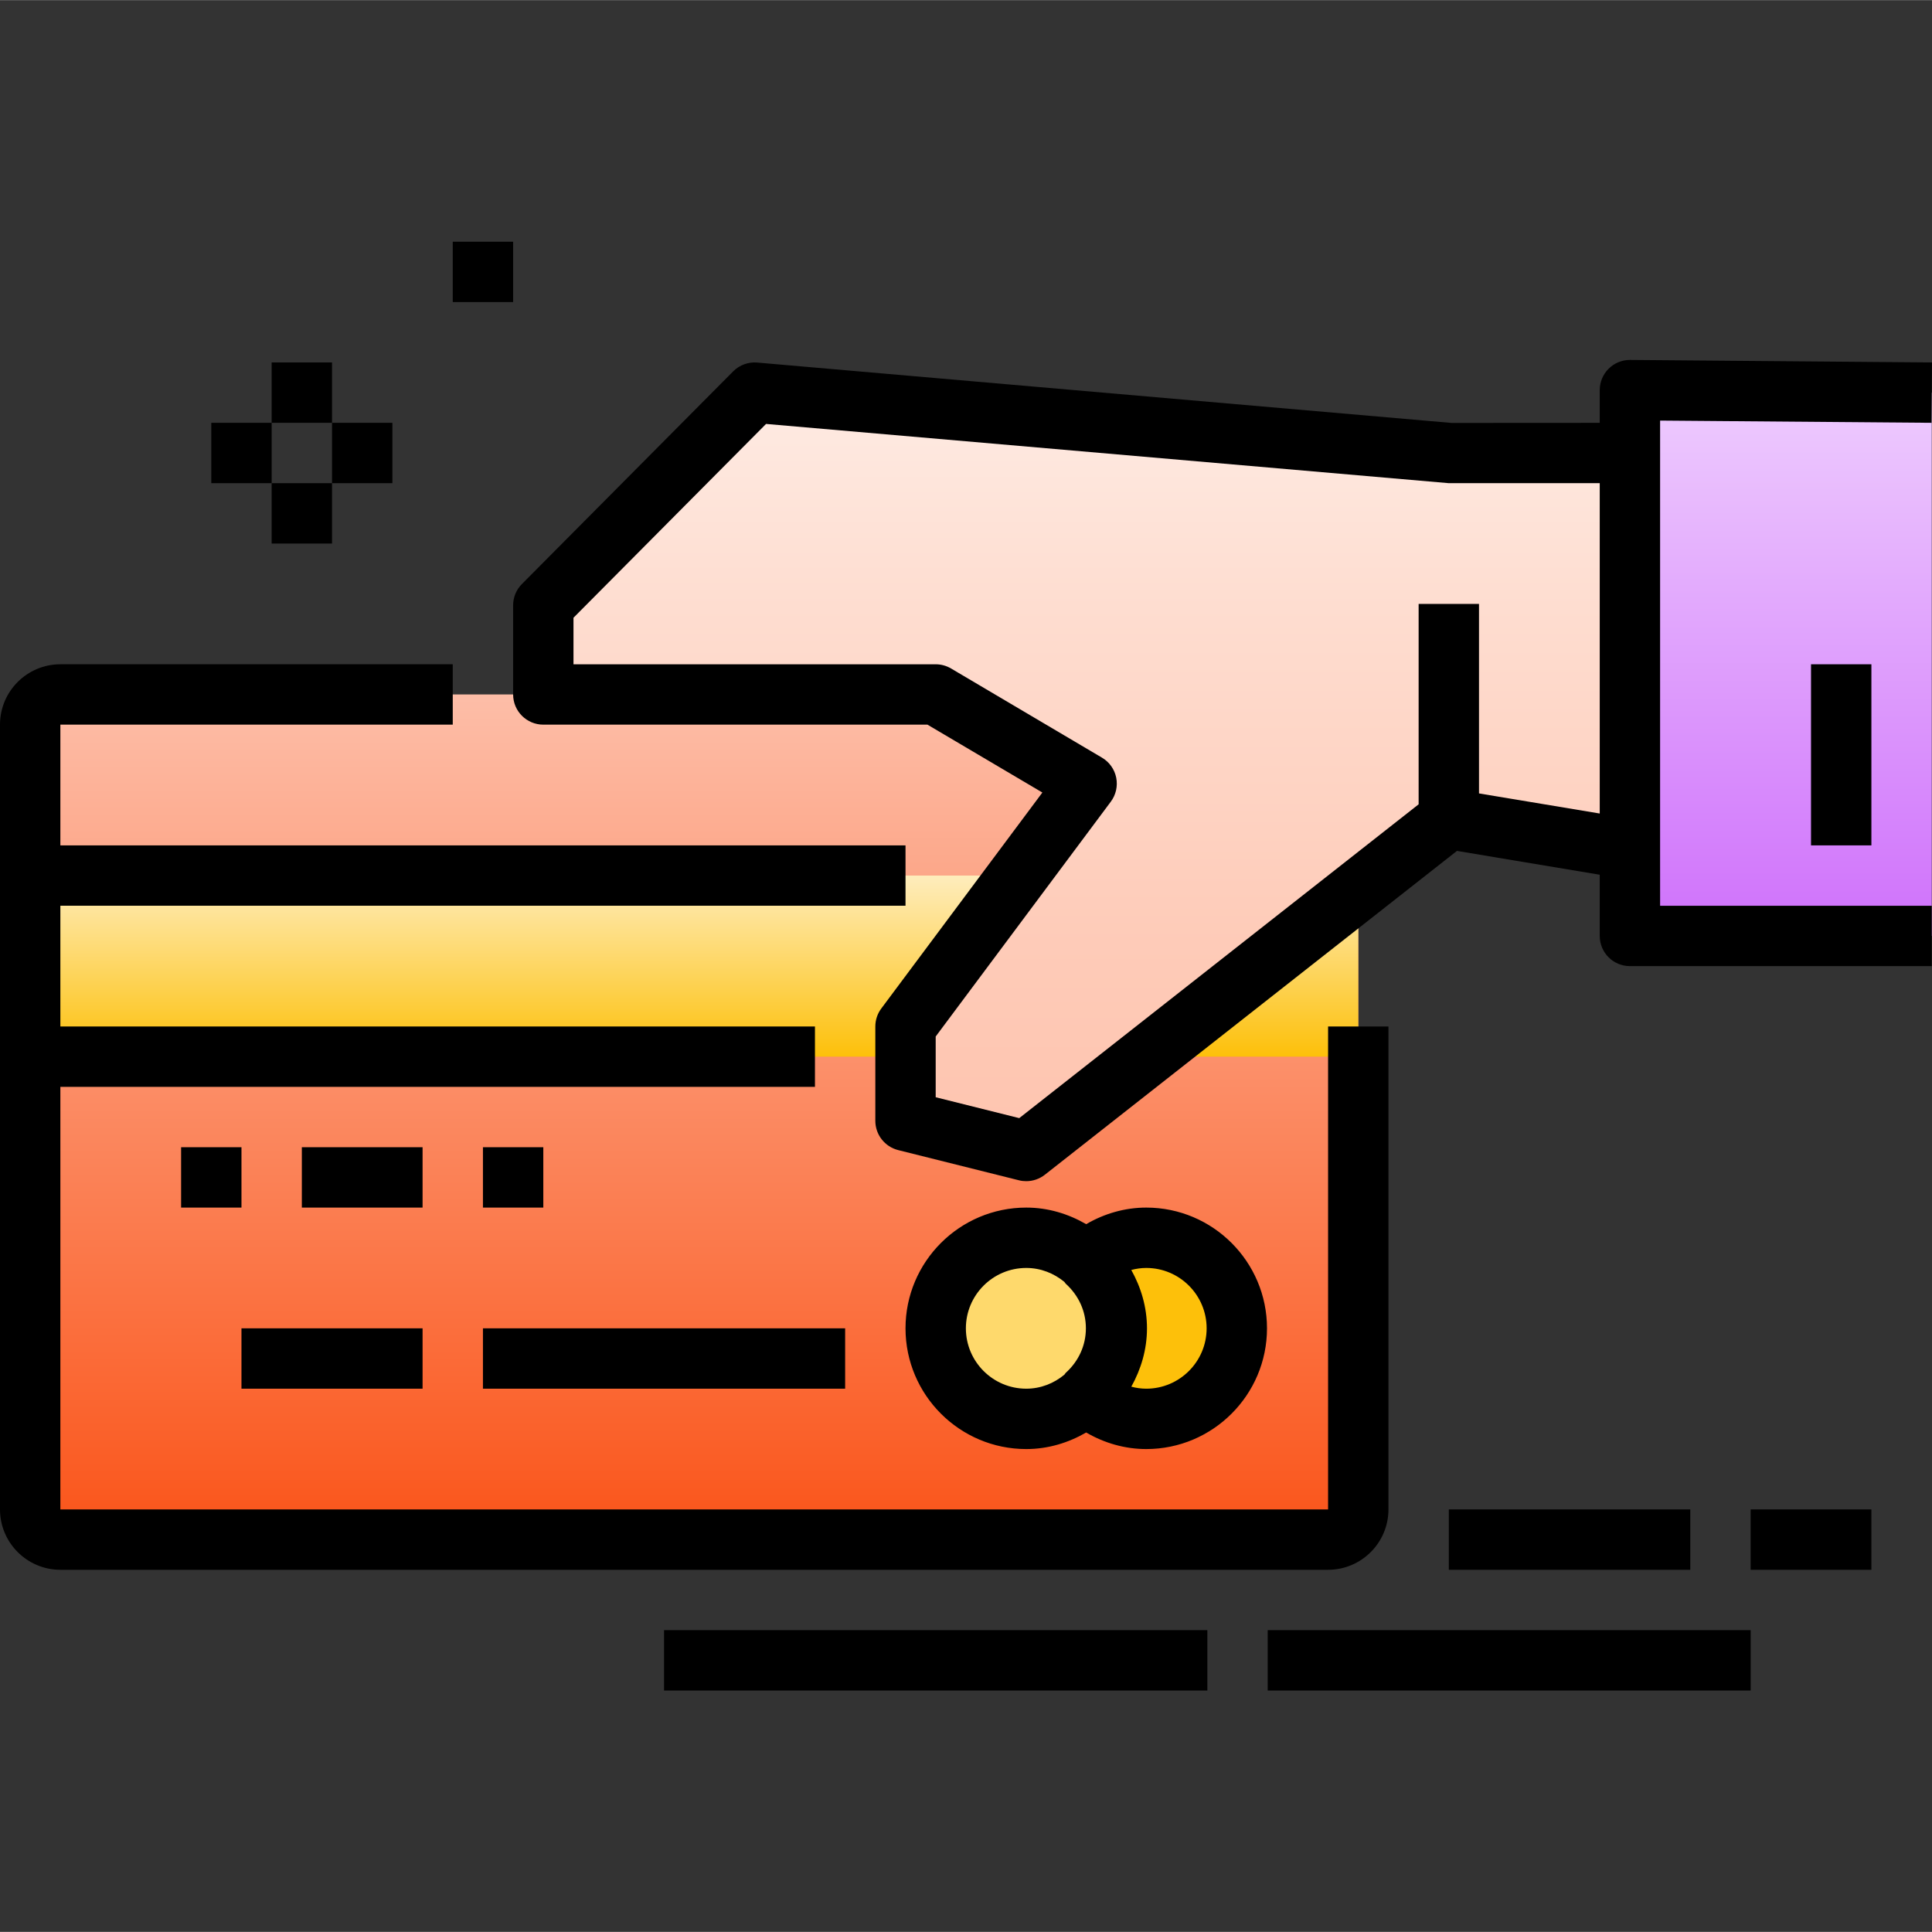
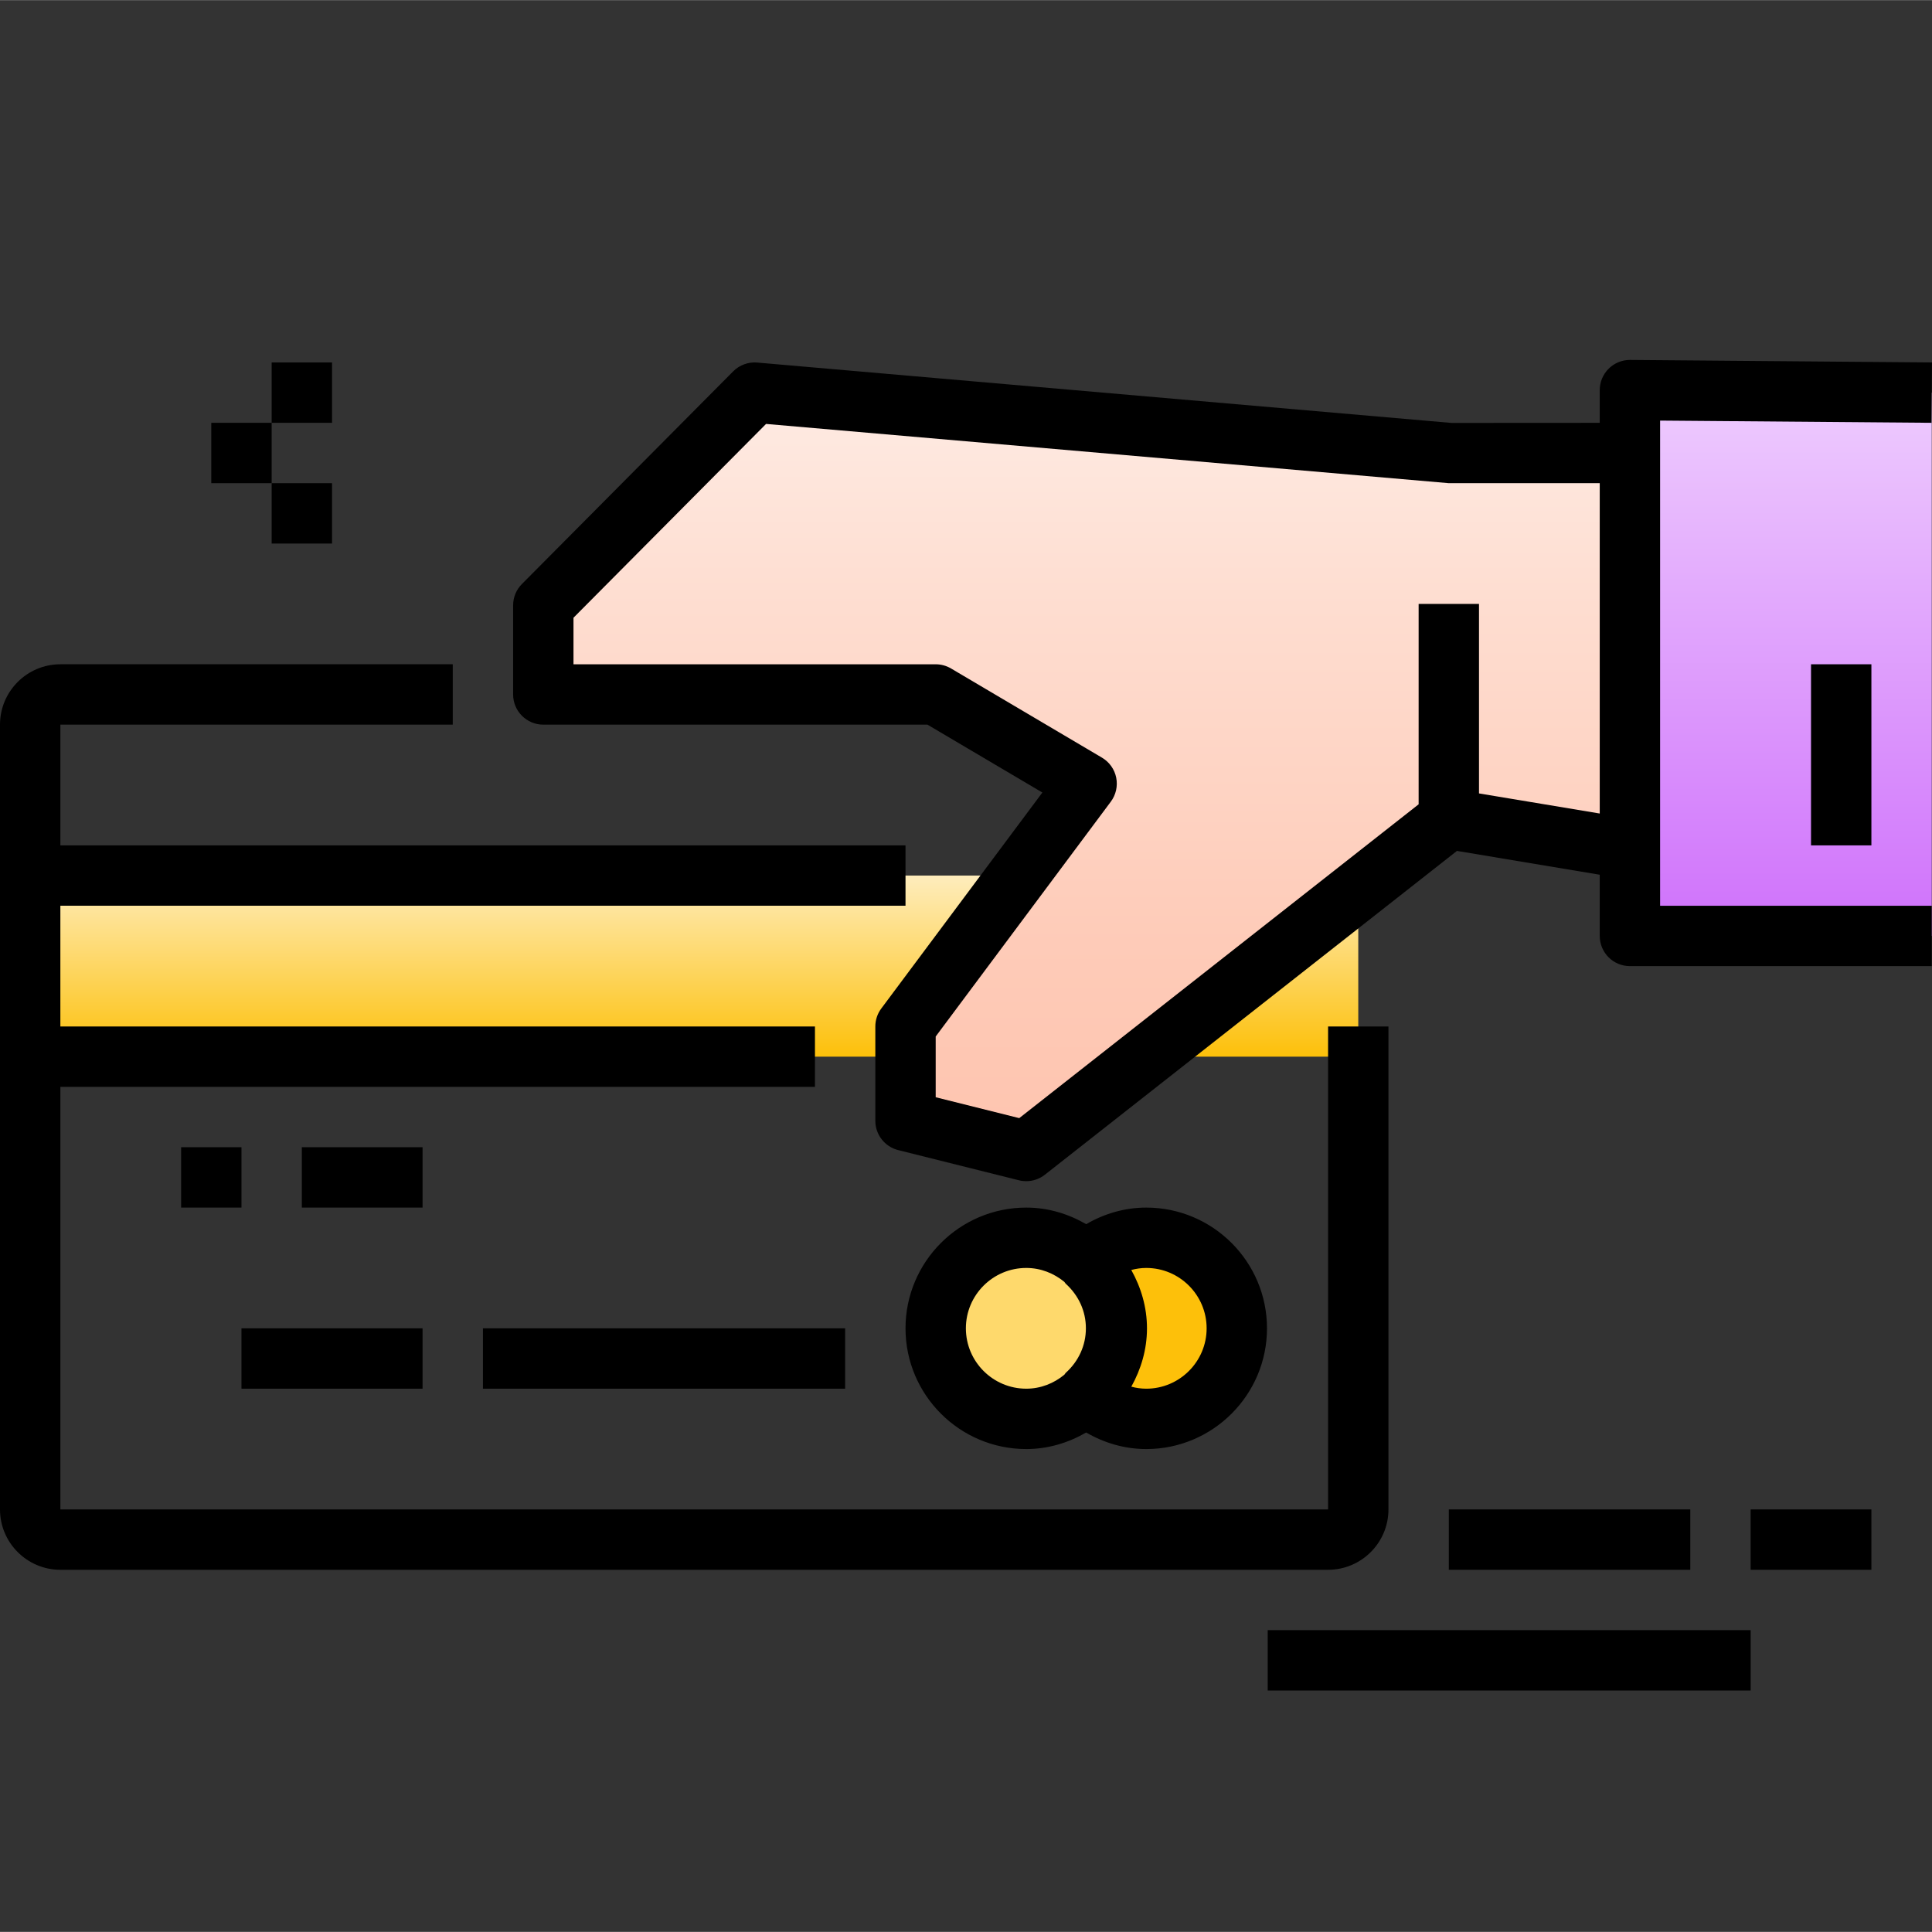
<svg xmlns="http://www.w3.org/2000/svg" height="512pt" viewBox="0 -64 512.064 512" width="512pt">
  <rect x="0" y="-64" width="512.064" height="512" fill="#333333" stroke="none" />
  <linearGradient id="a" gradientUnits="userSpaceOnUse" x1="184" x2="184" y1="120.032" y2="344.032">
    <stop offset=".005" stop-color="#fdbda7" />
    <stop offset="1" stop-color="#fa5419" />
  </linearGradient>
  <linearGradient id="b" gradientUnits="userSpaceOnUse" x1="184" x2="184" y1="168.032" y2="216.032">
    <stop offset=".013" stop-color="#feecba" />
    <stop offset="1" stop-color="#fdc00a" />
  </linearGradient>
  <linearGradient id="c" gradientUnits="userSpaceOnUse" x1="472" x2="472" y1="39.366" y2="184.032">
    <stop offset="0" stop-color="#eeccfe" />
    <stop offset="1" stop-color="#cf71fb" />
  </linearGradient>
  <linearGradient id="d" gradientUnits="userSpaceOnUse" x1="288" x2="288" y1="40.032" y2="241.032">
    <stop offset="0" stop-color="#feebe3" />
    <stop offset=".282" stop-color="#feddd0" />
    <stop offset=".727" stop-color="#fecbb8" />
    <stop offset="1" stop-color="#fec4af" />
  </linearGradient>
-   <path d="m352.047 344.031h-336.094c-4.395 0-7.953-3.559-7.953-7.953v-208.094c0-4.391 3.559-7.953 7.953-7.953h336.094c4.395 0 7.953 3.562 7.953 7.953v208.094c0 4.395-3.559 7.953-7.953 7.953zm0 0" fill="url(#a)" />
  <path d="m8 168.031h352v48h-352zm0 0" fill="url(#b)" />
  <path d="m336 368.031h128v16h-128zm0 0" />
-   <path d="m176 368.031h144v16h-144zm0 0" />
  <path d="m464 336.031h32v16h-32zm0 0" />
  <path d="m384 336.031h64v16h-64zm0 0" />
  <path d="m352 208.031v128h-336v-112h200v-16h-200v-32h224v-16h-224v-32h104v-16h-104c-8.824 0-16 7.176-16 16v208c0 8.824 7.176 16 16 16h336c8.824 0 16-7.176 16-16v-128zm0 0" />
  <path d="m296 288.031c0 13.254-10.746 24-24 24s-24-10.746-24-24 10.746-24 24-24 24 10.746 24 24zm0 0" fill="#fed96c" />
  <path d="m303.809 264.031c-6.176 0-11.746 2.402-16 6.234 4.879 4.391 8 10.688 8 17.766 0 7.082-3.121 13.375-8 17.77 4.254 3.832 9.824 6.23 16 6.23 13.254 0 24-10.742 24-24 0-13.254-10.754-24-24-24zm0 0" fill="#fdc00a" />
  <path d="m303.809 256.031c-5.625 0-11.082 1.57-15.922 4.395-4.703-2.723-10.078-4.395-15.887-4.395-17.648 0-32 14.352-32 32s14.352 32 32 32c5.809 0 11.184-1.672 15.887-4.391 4.84 2.824 10.297 4.391 15.922 4.391 17.648 0 32-14.352 32-32s-14.352-32-32-32zm-47.809 32c0-8.824 7.176-16 16-16 3.855 0 7.344 1.426 10.113 3.703.133.137.191.328.336.457 3.453 3.121 5.359 7.32 5.359 11.832 0 4.512-1.906 8.719-5.359 11.832-.145.129-.203.32-.336.457-2.77 2.297-6.258 3.719-10.113 3.719-8.824 0-16-7.176-16-16zm47.809 16c-1.344 0-2.672-.191-3.961-.535 2.559-4.602 4.152-9.824 4.152-15.465s-1.594-10.863-4.16-15.465c1.297-.344 2.625-.535 3.969-.535 8.824 0 16 7.176 16 16s-7.184 16-16 16zm0 0" />
  <path d="m48 240.031h16v16h-16zm0 0" />
-   <path d="m128 240.031h16v16h-16zm0 0" />
  <path d="m80 240.031h32v16h-32zm0 0" />
  <path d="m64 288.031h48v16h-48zm0 0" />
  <path d="m128 288.031h96v16h-96zm0 0" />
  <path d="m56 48.031h16v16h-16zm0 0" />
-   <path d="m88 48.031h16v16h-16zm0 0" />
  <path d="m72 32.031h16v16h-16zm0 0" />
-   <path d="m120 .031h16v16h-16zm0 0" />
  <path d="m72 64.031h16v16h-16zm0 0" />
  <path d="m512 40.031-80-.664v144.664h80zm0 0" fill="url(#c)" />
  <path d="m288 143.664-48 64.367v25l32 8 112-88 48 8v-105h-48l-184-16-56 56.367v23.633h104zm0 0" fill="url(#d)" />
  <path d="m440 161.031v-113.59l71.938.59.125-16-80-.664c-.016 0-.039 0-.062 0-2.113 0-4.137.832-5.633 2.32-1.52 1.504-2.367 3.543-2.367 5.68v8.672l-39.305.023-184-16c-2.32-.215-4.695.648-6.367 2.328l-56 56.371c-1.496 1.496-2.328 3.527-2.328 5.637v23.633c0 4.426 3.586 8 8 8h101.816l30.457 17.992-42.68 57.223c-1.043 1.387-1.594 3.059-1.594 4.785v25c0 3.672 2.496 6.863 6.055 7.762l32 8c.641.168 1.289.238 1.938.238 1.777 0 3.512-.59 4.945-1.711l109.215-85.824 37.848 6.312v16.223c0 4.426 3.574 8 8 8h80v-16h-72zm-48-14.773v-50.227h-16v53.113l-105.855 83.176-22.145-5.535v-16.098l46.414-62.238c1.363-1.824 1.875-4.137 1.434-6.359-.441-2.227-1.824-4.16-3.777-5.312l-40-23.633c-1.238-.73-2.637-1.113-4.07-1.113h-96v-12.336l51.039-51.367 180.961 15.703h40v87.555zm0 0" />
  <path d="m480 112.031h16v48h-16zm0 0" />
</svg>